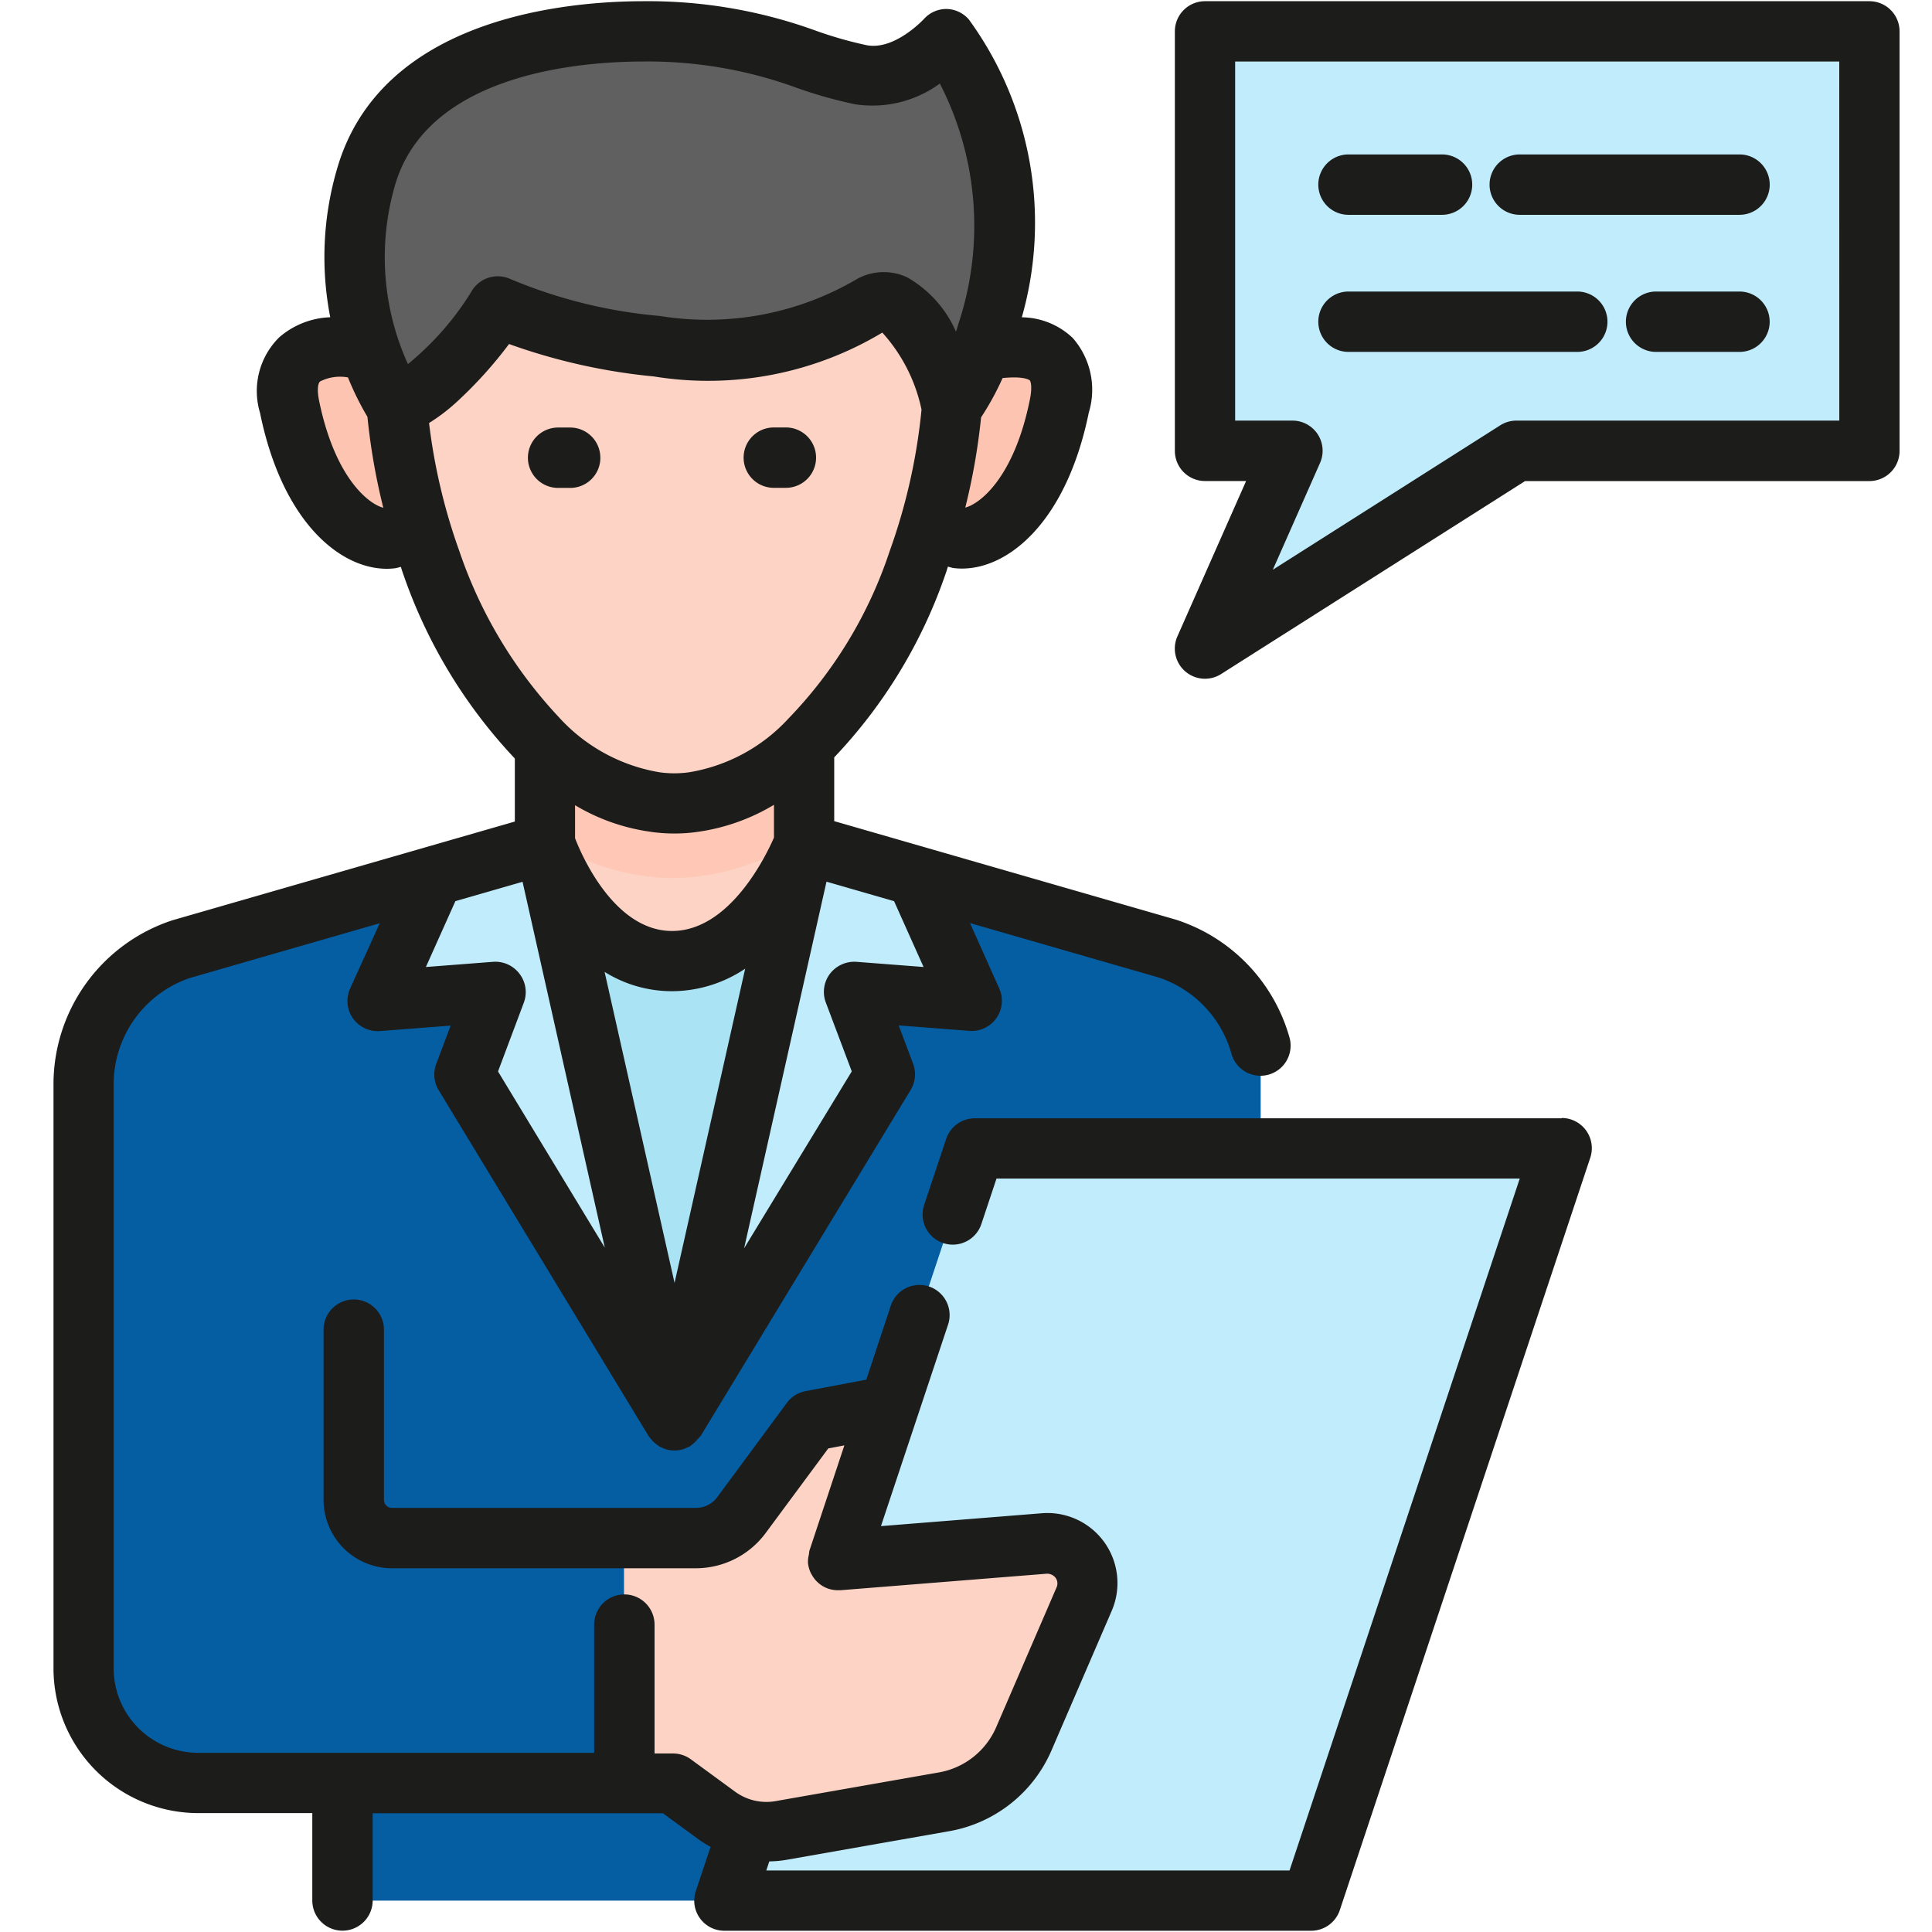
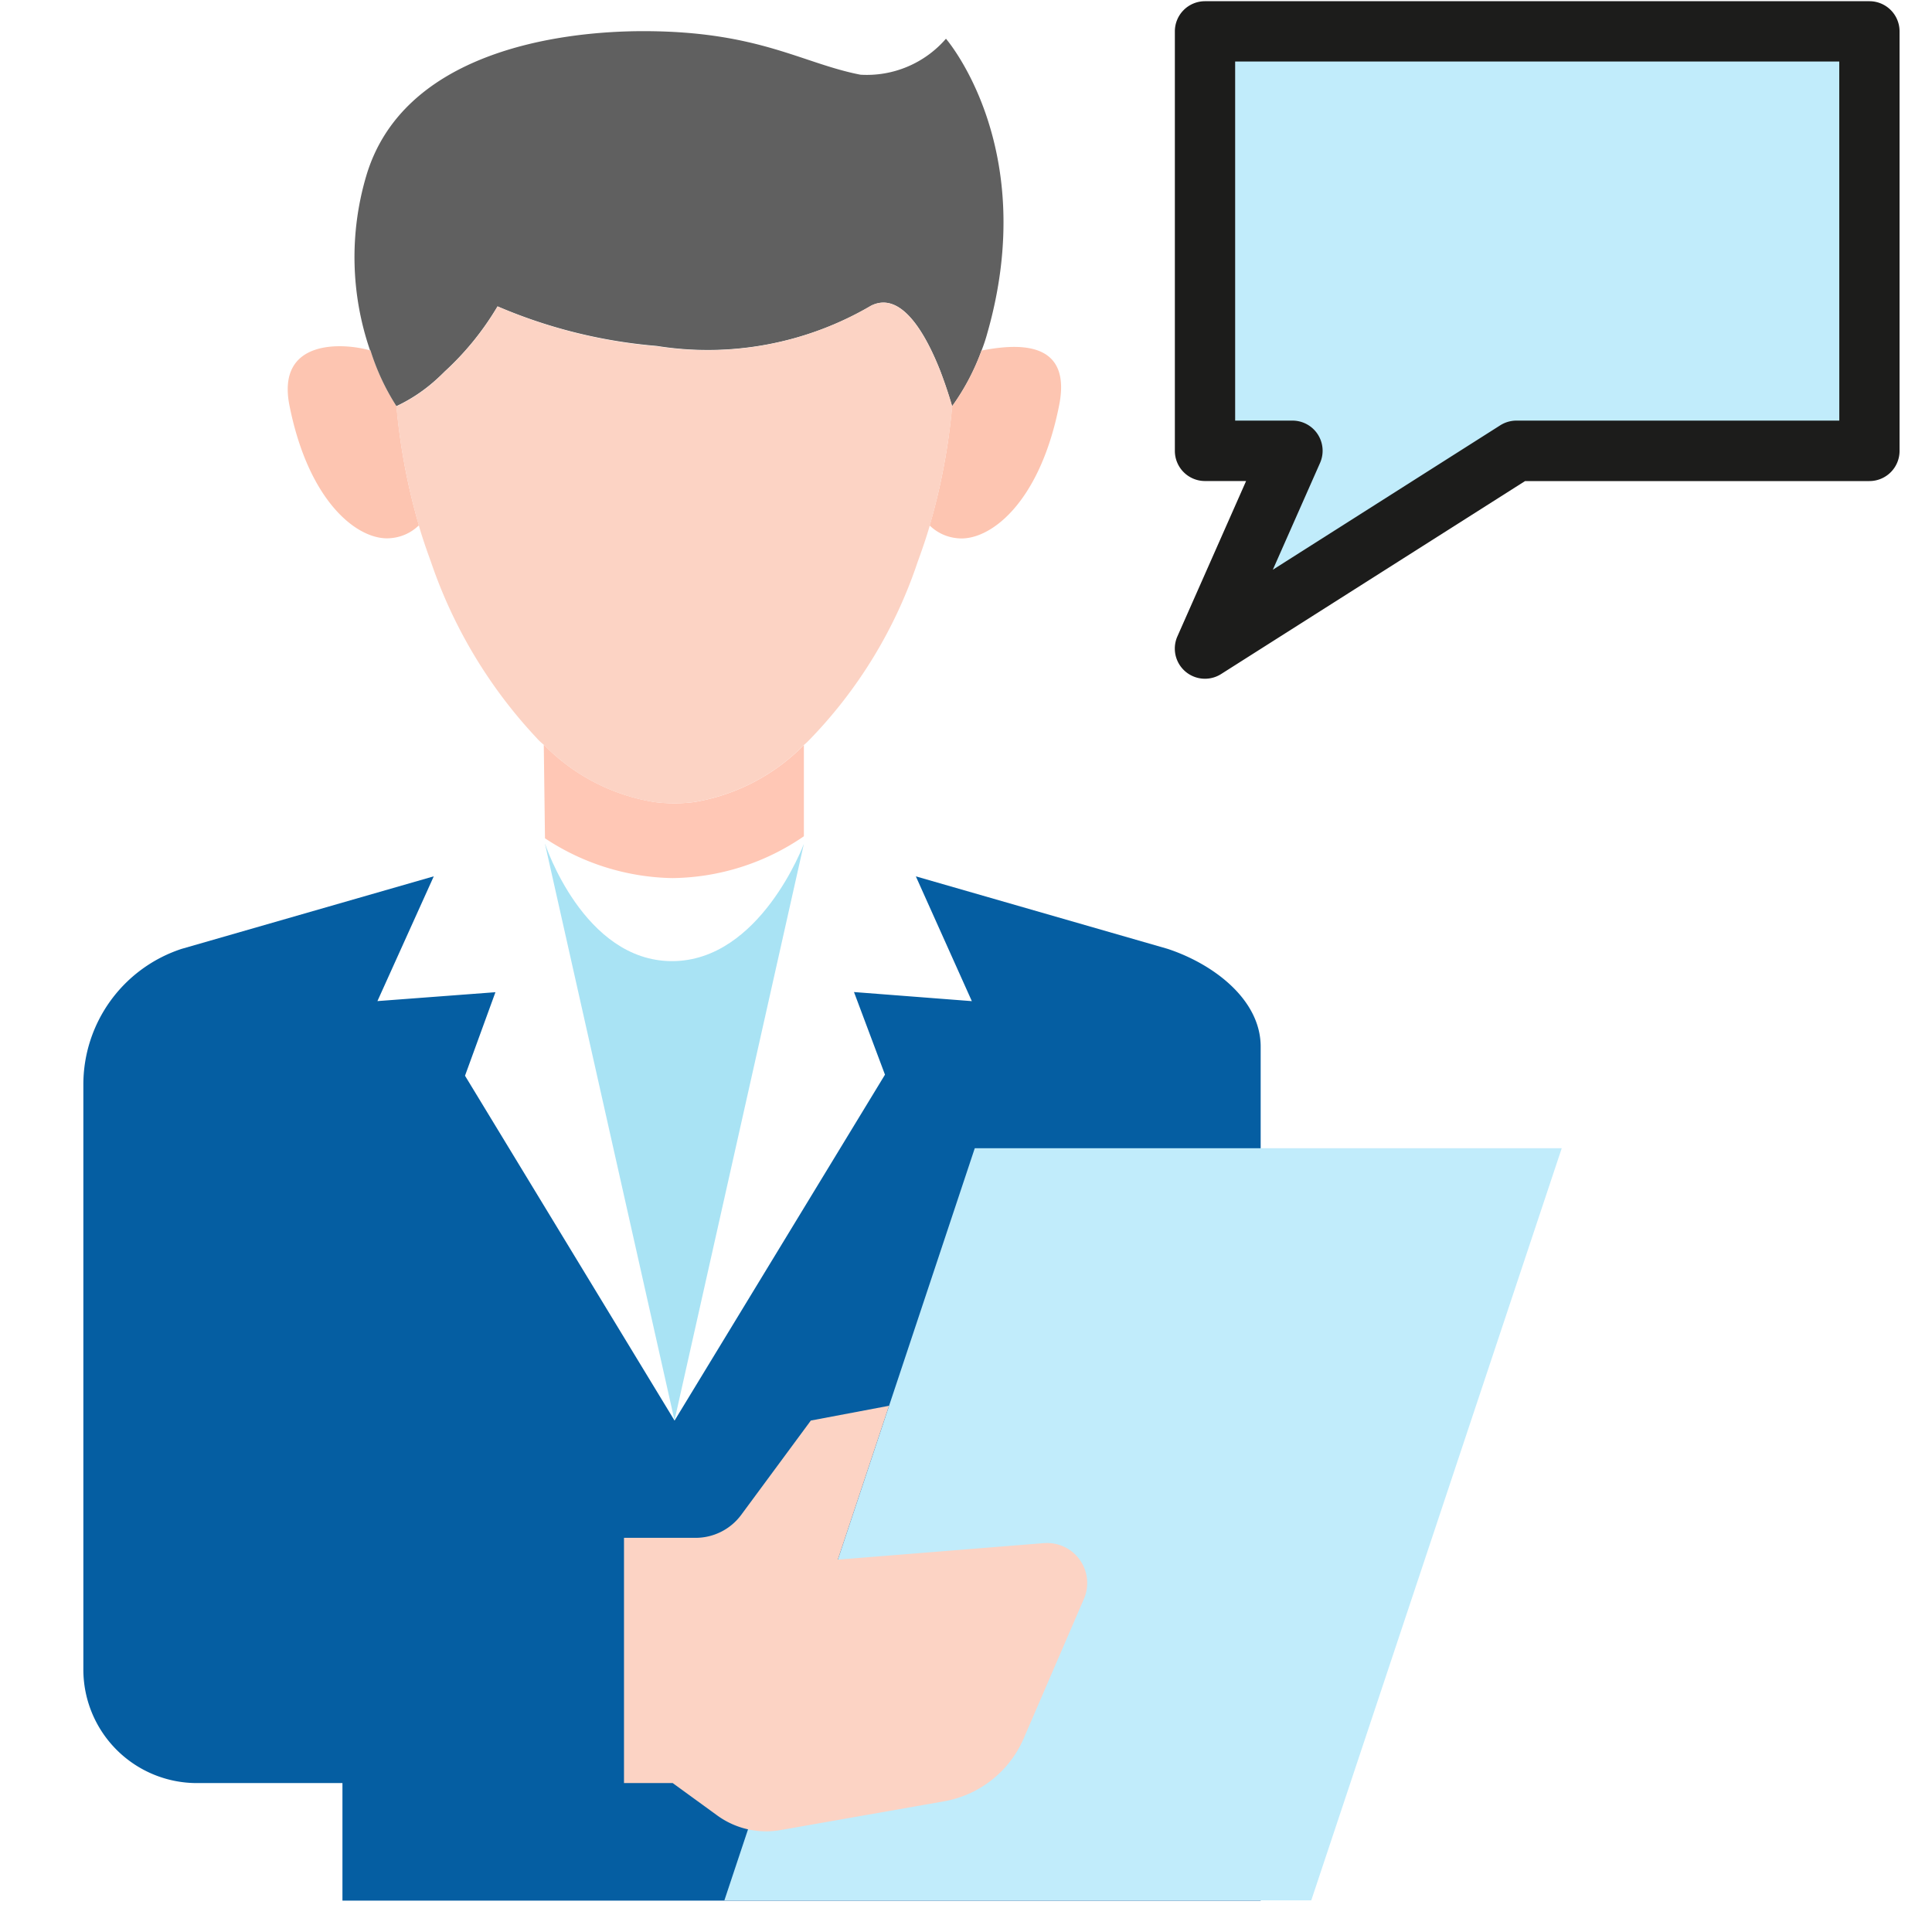
<svg xmlns="http://www.w3.org/2000/svg" width="48" height="48" viewBox="0 0 48 48">
  <g id="Group_13055" data-name="Group 13055" transform="translate(-762 -4564)">
    <rect id="Rectangle_5622" data-name="Rectangle 5622" width="48" height="48" transform="translate(762 4564)" fill="none" />
    <g id="salesman" transform="translate(762.287 4563.963)">
      <g id="color_copy" data-name="color copy" transform="translate(1.784 0.816)">
        <path id="Path_4009" data-name="Path 4009" d="M29.686.817V11.24h2.172l-2.172,4.912,7.735-4.912h8.773V.817Z" transform="translate(-1.82 -0.817)" fill="#c1ecfb" />
-         <path id="Path_4010" data-name="Path 4010" d="M21.719,26.762l-.77-2.053,2.928.226-1.391-3.1-2.781-.8L16.491,35.356Z" transform="translate(-1.803 -0.842)" fill="#c1ecfb" />
-         <path id="Path_4011" data-name="Path 4011" d="M12.032,24.708l-.756,2.075,5.206,8.572-3.22-14.324-2.766.8L9.1,24.934Z" transform="translate(-1.794 -0.842)" fill="#c1ecfb" />
        <path id="Path_4012" data-name="Path 4012" d="M28.72,23.637l-6.252-1.8,1.391,3.1-2.928-.226.77,2.053-5.228,8.594h0L11.267,26.79l.756-2.075-2.932.221,1.4-3.1L4.228,23.638a3.547,3.547,0,0,0-2.443,3.37V41.542a2.821,2.821,0,0,0,2.821,2.822H8.222v2.92H31.035V26.067C31.035,24.9,29.865,24.014,28.72,23.637Z" transform="translate(-1.785 -0.843)" fill="#055ea2" />
-         <path id="Path_4013" data-name="Path 4013" d="M23.952,28.6l-3.4,10.218-2.232,6.7-.589,1.769H32.312L38.535,28.6Z" transform="translate(-1.805 -0.852)" fill="#c1ecfb" />
+         <path id="Path_4013" data-name="Path 4013" d="M23.952,28.6l-3.4,10.218-2.232,6.7-.589,1.769H32.312L38.535,28.6" transform="translate(-1.805 -0.852)" fill="#c1ecfb" />
        <path id="Path_4014" data-name="Path 4014" d="M25.675,38.419l-5.128.411,1.272-3.823-1.943.367-1.729,2.342a1.409,1.409,0,0,1-1.134.572H15.234V44.38h1.209l1.1.8a2.066,2.066,0,0,0,1.578.369l4.065-.715a2.658,2.658,0,0,0,1.978-1.561l1.5-3.476a.993.993,0,0,0-.986-1.377Z" transform="translate(-1.802 -0.86)" fill="#fcd3c4" />
        <path id="Path_4015" data-name="Path 4015" d="M16.424,23.942c-2.2,0-3.154-2.914-3.154-2.914v.01l3.216,14.314L19.7,21.028S18.62,23.942,16.424,23.942Z" transform="translate(-1.799 -0.842)" fill="#a9e3f4" />
-         <path id="Path_4016" data-name="Path 4016" d="M19.7,18.57v2.457s-1.079,2.906-3.276,2.906-3.156-2.906-3.156-2.906v-.14l-.03-2.327A4.93,4.93,0,0,0,16,19.988a3.862,3.862,0,0,0,.479.03,3.9,3.9,0,0,0,.489-.03A4.956,4.956,0,0,0,19.7,18.57Z" transform="translate(-1.799 -0.839)" fill="#fcd3c4" />
        <path id="Path_4017" data-name="Path 4017" d="M19.7,18.57v2.267a5.873,5.873,0,0,1-3.266,1.039,5.893,5.893,0,0,1-3.166-.989l-.03-2.327A4.93,4.93,0,0,0,16,19.988a3.86,3.86,0,0,0,.479.03,3.9,3.9,0,0,0,.489-.03A4.956,4.956,0,0,0,19.7,18.57Z" transform="translate(-1.799 -0.839)" fill="#ffc7b5" />
        <path id="Path_4018" data-name="Path 4018" d="M10.126,13.1a1.123,1.123,0,0,1-.688.317c-.775.088-2.031-.83-2.523-3.277-.35-1.7,1.365-1.572,2-1.386h.011a5.686,5.686,0,0,0,.645,1.386,15.5,15.5,0,0,0,.557,2.96Z" transform="translate(-1.791 -0.827)" fill="#fdc5b1" />
        <path id="Path_4019" data-name="Path 4019" d="M24.25,8.321a3.952,3.952,0,0,1-.142.426,5.693,5.693,0,0,1-.732,1.386s-.109-.393-.295-.884c-.339-.863-.95-2-1.715-1.617a8.033,8.033,0,0,1-5.33,1,12.689,12.689,0,0,1-3.953-.983,7.085,7.085,0,0,1-1.311,1.617c-.065.065-.142.142-.218.207a4,4,0,0,1-.983.655,5.686,5.686,0,0,1-.645-1.386H8.916a7.117,7.117,0,0,1-.1-4.315c.9-3.091,4.773-3.615,6.891-3.615,2.861,0,3.943.8,5.393,1.082A2.6,2.6,0,0,0,23.224,1S25.572,3.7,24.25,8.321Z" transform="translate(-1.793 -0.817)" fill="#606060" />
        <path id="Path_4020" data-name="Path 4020" d="M26.049,10.143c-.492,2.447-1.748,3.365-2.524,3.277a1.127,1.127,0,0,1-.688-.317,15.424,15.424,0,0,0,.557-2.96,5.693,5.693,0,0,0,.732-1.386C24.945,8.6,26.4,8.45,26.049,10.143Z" transform="translate(-1.811 -0.827)" fill="#fdc5b1" />
        <path id="Path_4021" data-name="Path 4021" d="M23.383,10.147a16.059,16.059,0,0,1-.559,2.956c-.09.31-.19.6-.3.9a11.624,11.624,0,0,1-2.7,4.434,1.535,1.535,0,0,1-.13.12,4.956,4.956,0,0,1-2.737,1.418,3.9,3.9,0,0,1-.489.03,3.859,3.859,0,0,1-.479-.03,4.93,4.93,0,0,1-2.757-1.428,1.286,1.286,0,0,1-.17-.16A12.07,12.07,0,0,1,10.429,14c-.11-.3-.21-.589-.3-.9a16.059,16.059,0,0,1-.559-2.956,3.97,3.97,0,0,0,.989-.659c.07-.07.15-.14.22-.21A7.091,7.091,0,0,0,12.087,7.66a12.584,12.584,0,0,0,3.955.989A8.025,8.025,0,0,0,21.365,7.64c.769-.38,1.378.759,1.718,1.618C23.273,9.747,23.383,10.147,23.383,10.147Z" transform="translate(-1.795 -0.825)" fill="#fcd3c4" />
      </g>
      <g id="line_expand" data-name="line expand" transform="translate(1.038 0.066)">
        <path id="Path_4022" data-name="Path 4022" d="M46.194.067H29.686a.749.749,0,0,0-.749.749V11.239a.749.749,0,0,0,.749.749h1.021L29,15.848a.749.749,0,0,0,1.087.935l7.551-4.794h8.555a.749.749,0,0,0,.749-.749V.816a.749.749,0,0,0-.748-.749Zm-.749,10.42H37.421a.753.753,0,0,0-.4.117l-5.65,3.588,1.173-2.653a.749.749,0,0,0-.688-1.052H30.435V1.565H45.444Z" transform="translate(-1.073 -0.066)" fill="#1c1c1b" />
-         <path id="Path_4023" data-name="Path 4023" d="M37.471,5.374h5.46a.749.749,0,1,0,0-1.5h-5.46a.749.749,0,0,0,0,1.5Zm-4.255,0H35.54a.749.749,0,1,0,0-1.5H33.216a.749.749,0,0,0,0,1.5ZM42.931,7.28H40.858a.749.749,0,0,0,0,1.5h2.072a.749.749,0,1,0,0-1.5Zm-9.715,1.5H38.9a.749.749,0,1,0,0-1.5H33.216a.749.749,0,0,0,0,1.5Zm5.3,19.041H23.931a.749.749,0,0,0-.711.513l-.547,1.64a.749.749,0,0,0,1.422.473l.376-1.129h13L31.751,46.509h-13l.075-.226a2.8,2.8,0,0,0,.408-.036l4.064-.715a3.406,3.406,0,0,0,2.536-2l1.5-3.476A1.74,1.74,0,0,0,25.6,37.633l-4,.32,1.658-4.978a.75.75,0,1,0-1.422-.474l-.6,1.813-1.509.285a.749.749,0,0,0-.465.292l-1.728,2.341A.659.659,0,0,1,17,37.5H9.452a.2.2,0,0,1-.2-.2V33.072a.749.749,0,1,0-1.5,0V37.3a1.7,1.7,0,0,0,1.7,1.7H17a2.16,2.16,0,0,0,1.737-.877l1.554-2.1.4-.076-.868,2.615h0a.708.708,0,0,0-.012.094.731.731,0,0,0-.024.2h0v.009a.767.767,0,0,0,.081.275l.008.01a.744.744,0,0,0,.418.358.8.8,0,0,0,.238.038c.012,0,.022,0,.034,0h.025l5.13-.411a.268.268,0,0,1,.216.1.238.238,0,0,1,.026.24l-1.5,3.474a1.911,1.911,0,0,1-1.421,1.123l-4.064.714a1.314,1.314,0,0,1-1-.234l-1.1-.805a.748.748,0,0,0-.443-.145h-.46V40.4a.749.749,0,0,0-1.5,0v3.185H4.637a2.1,2.1,0,0,1-2.1-2.1v-14.5a2.788,2.788,0,0,1,1.9-2.652l4.71-1.358L8.41,24.6a.75.75,0,0,0,.071.737.759.759,0,0,0,.67.317l1.758-.136-.358.952a.749.749,0,0,0,.061.653l5.22,8.6h0c.01.016.025.028.035.043l.008.009a.747.747,0,0,0,.194.178c.007,0,.011.013.018.018h0c.018.01.037.015.055.024a.718.718,0,0,0,.107.046.735.735,0,0,0,.19.033h.049a.75.75,0,0,0,.214-.037c.026-.009.049-.021.073-.032l.025-.011a.615.615,0,0,0,.059-.025h0c.012-.008.018-.02.03-.028a.712.712,0,0,0,.14-.129.684.684,0,0,0,.057-.064c.009-.013.024-.017.032-.03l5.219-8.6a.751.751,0,0,0,.062-.652l-.358-.953,1.757.136a.75.75,0,0,0,.741-1.054l-.726-1.624,4.674,1.348a2.79,2.79,0,0,1,1.826,1.916.749.749,0,0,0,1.443-.4,4.3,4.3,0,0,0-2.828-2.949l-8.489-2.448V18.853a12.506,12.506,0,0,0,2.783-4.607c.016-.043.027-.088.042-.131.052.011.093.029.148.036a1.65,1.65,0,0,0,.2.012c1.172,0,2.6-1.175,3.152-3.876a1.949,1.949,0,0,0-.4-1.854A1.867,1.867,0,0,0,25.1,7.92a8.577,8.577,0,0,0-1.317-7.4A.75.75,0,0,0,23.225.26h0a.749.749,0,0,0-.559.251c-.008.008-.727.783-1.421.649A9.865,9.865,0,0,1,20,.806,12.2,12.2,0,0,0,15.708.067c-1.924,0-6.527.405-7.617,4.152a7.79,7.79,0,0,0-.173,3.7,2.042,2.042,0,0,0-1.269.5,1.875,1.875,0,0,0-.476,1.874c.55,2.7,1.978,3.875,3.151,3.875a1.649,1.649,0,0,0,.2-.012c.056-.007.1-.025.148-.035.015.042.026.086.042.129a12.706,12.706,0,0,0,2.79,4.632v1.566L4,22.9a4.289,4.289,0,0,0-2.958,4.083v14.5a3.6,3.6,0,0,0,3.6,3.6H7.472v2.171a.749.749,0,0,0,1.5,0V45.087h7.211l.9.659a2.844,2.844,0,0,0,.284.175L17,47.02a.748.748,0,0,0,.71.986H32.289A.751.751,0,0,0,33,47.494L39.223,28.8a.75.75,0,0,0-.71-.987ZM12.622,24.233a.753.753,0,0,0-.656-.3l-1.672.129.733-1.636,1.669-.481,2.043,9.089-2.653-4.377.642-1.711A.748.748,0,0,0,12.622,24.233Zm3.256-3.53a4.042,4.042,0,0,0,.589.042,3.973,3.973,0,0,0,.575-.04,5.035,5.035,0,0,0,1.9-.673v.815c-.2.458-1.1,2.32-2.532,2.32S14.162,21.287,14,20.861v-.819a4.971,4.971,0,0,0,1.882.661Zm2.349,3.4-1.755,7.808-1.738-7.728a3.153,3.153,0,0,0,1.675.48,3.276,3.276,0,0,0,1.818-.56Zm4.432-.041-1.671-.129a.764.764,0,0,0-.657.3.748.748,0,0,0-.1.713l.644,1.709L18.2,31.051l2.047-9.109,1.679.484ZM25.295,9.988c-.388,1.9-1.224,2.563-1.6,2.66a15.886,15.886,0,0,0,.393-2.242,6.906,6.906,0,0,0,.534-.976c.546-.056.672.054.673.055C25.316,9.5,25.37,9.641,25.295,9.988ZM9.527,4.638c.809-2.774,4.594-3.073,6.178-3.073a10.755,10.755,0,0,1,3.824.662,11.077,11.077,0,0,0,1.425.4,2.838,2.838,0,0,0,2.109-.514A7.733,7.733,0,0,1,23.519,8.1c-.018.061-.035.119-.055.177a2.883,2.883,0,0,0-1.216-1.352,1.378,1.378,0,0,0-1.222.032,7.348,7.348,0,0,1-4.92.93A12.317,12.317,0,0,1,12.4,6.972a.756.756,0,0,0-.987.33A7.175,7.175,0,0,1,10.04,8.919c-.064.058-.128.113-.192.163a6.415,6.415,0,0,1-.321-4.443ZM7.64,9.988c-.047-.234-.038-.416.025-.474a1.1,1.1,0,0,1,.693-.1,7.091,7.091,0,0,0,.484.979,15.762,15.762,0,0,0,.394,2.259C8.857,12.554,8.028,11.89,7.64,9.988Zm2.729.561a4.551,4.551,0,0,0,.691-.526,10.462,10.462,0,0,0,1.3-1.439,14.781,14.781,0,0,0,3.6.806A8.41,8.41,0,0,0,21.634,8.3a4.108,4.108,0,0,1,.974,1.914,14.565,14.565,0,0,1-.794,3.523A10.9,10.9,0,0,1,19.3,17.891a4.3,4.3,0,0,1-2.454,1.331,2.62,2.62,0,0,1-.76,0,4.341,4.341,0,0,1-2.49-1.369,11.34,11.34,0,0,1-2.468-4.116,14.528,14.528,0,0,1-.755-3.189Z" transform="translate(-1.038 -0.066)" fill="#1c1c1b" />
-         <path id="Path_4024" data-name="Path 4024" d="M18.953,12.171h.3a.749.749,0,0,0,0-1.5h-.3a.749.749,0,1,0,0,1.5Zm-4.31-.749a.749.749,0,0,0-.749-.749h-.3a.749.749,0,1,0,0,1.5h.3A.749.749,0,0,0,14.644,11.422Z" transform="translate(-1.053 -0.08)" fill="#1c1c1b" />
      </g>
    </g>
  </g>
</svg>